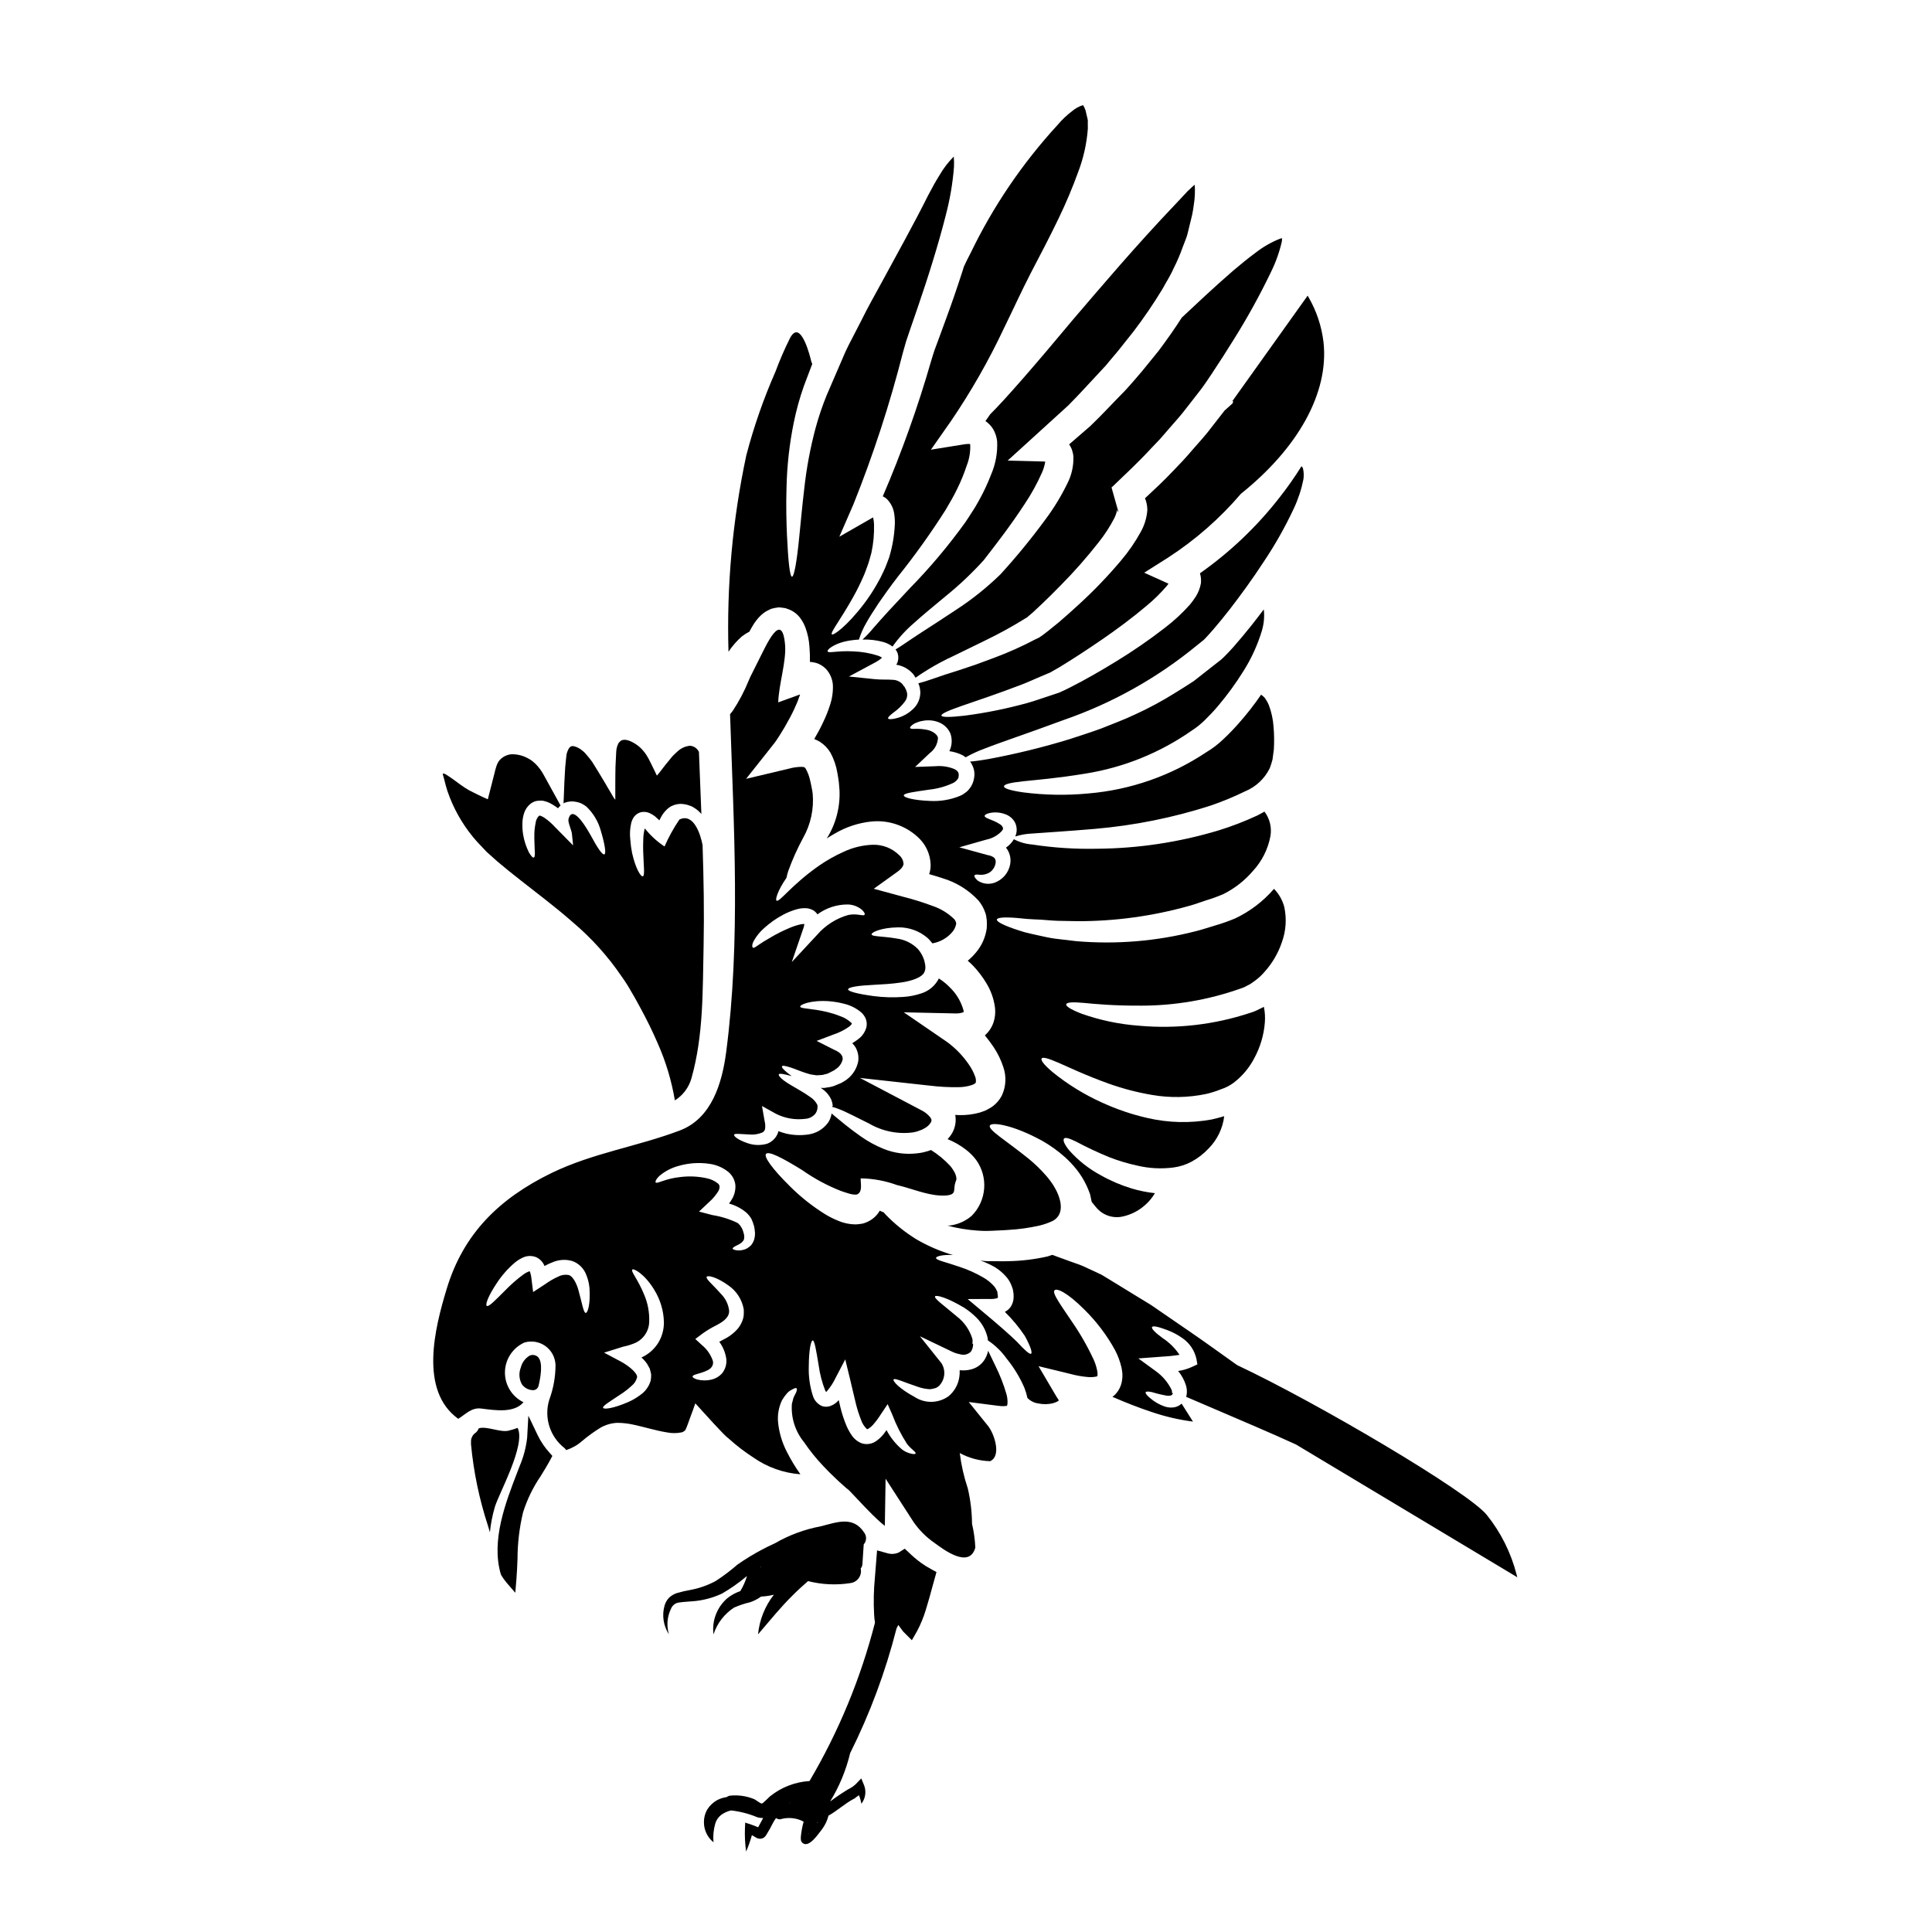
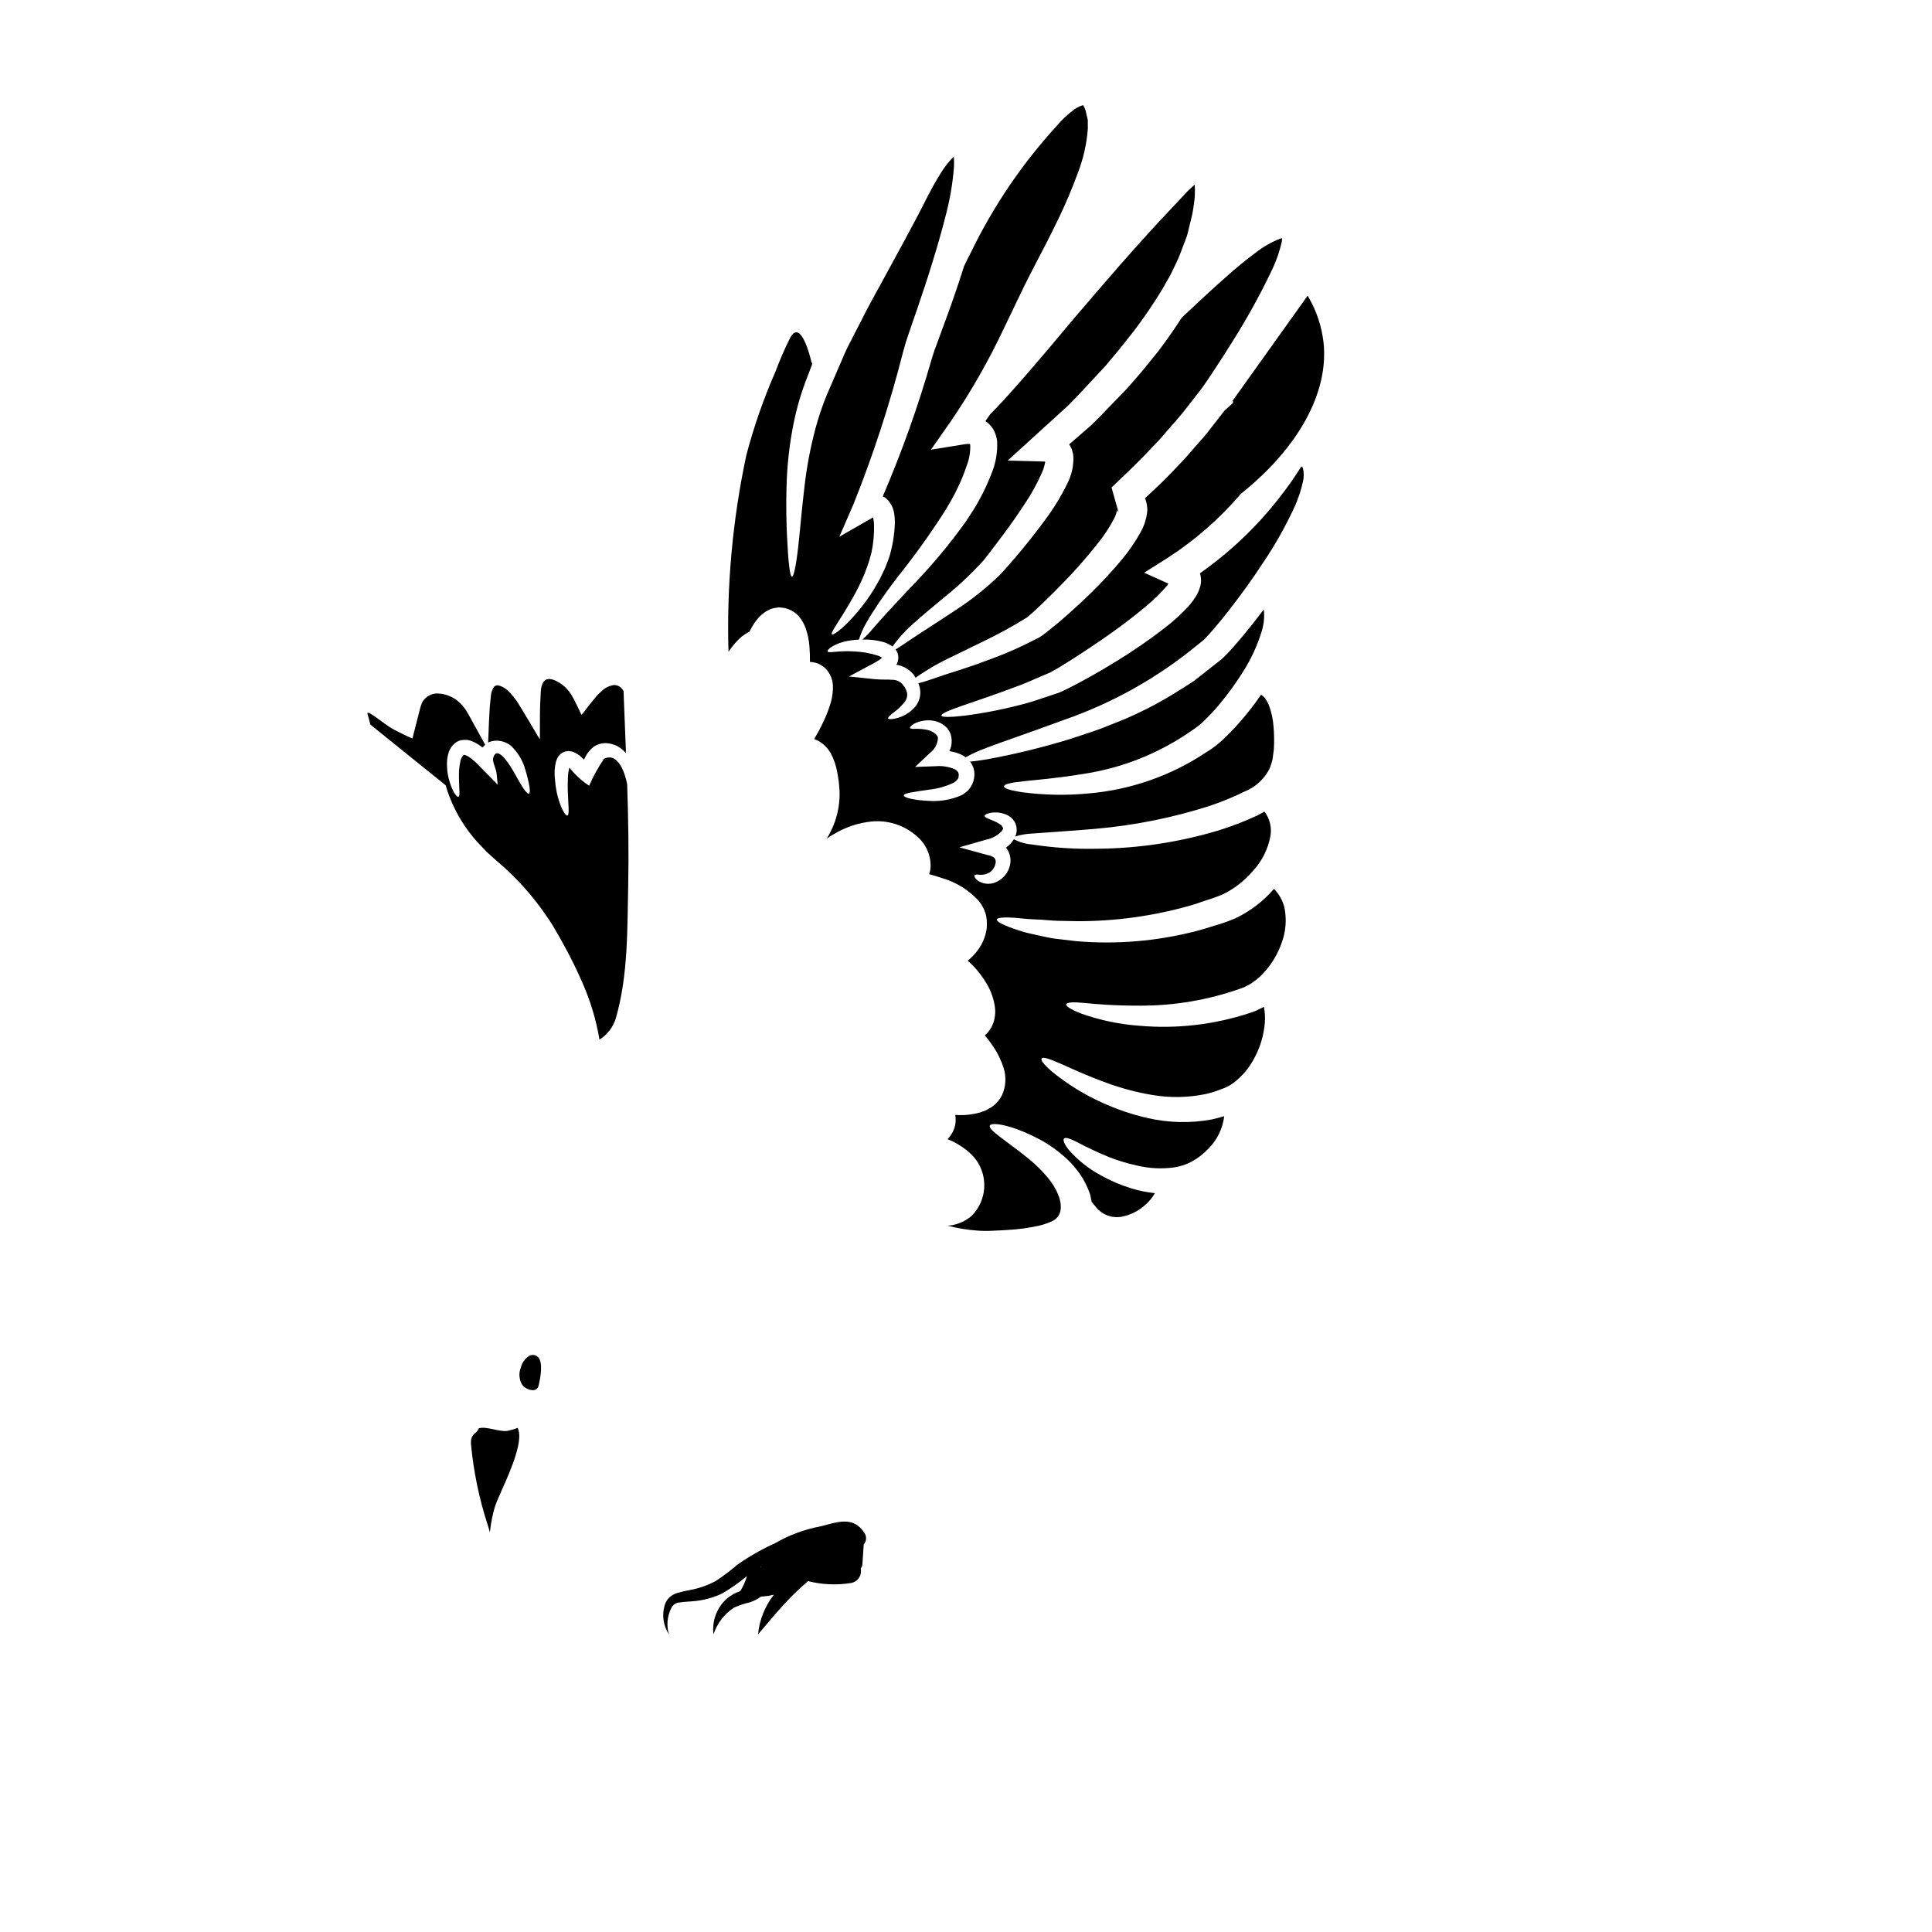
<svg xmlns="http://www.w3.org/2000/svg" fill="#000000" width="800px" height="800px" version="1.1" viewBox="144 144 512 512">
  <g>
    <path d="m285.28 512.41c0.676 0 1.266-0.461 1.43-1.121 0.461-1.867 1.367-6.356-0.219-7.734-0.59-0.5-1.41-0.617-2.113-0.309-1.188 0.695-2.039 1.84-2.363 3.176-0.566 1.438-0.465 3.055 0.277 4.41 0.652 0.93 1.691 1.508 2.82 1.574 0.055 0.004 0.109 0.008 0.168 0.004z" />
-     <path d="m388.04 558.14c-1.109-0.816-2.164-1.707-3.148-2.672l-1.129-1.047-1.301 0.824 0.004-0.004c-0.164 0.117-0.344 0.211-0.527 0.289-0.82 0.309-1.715 0.363-2.566 0.152l-2.941-0.816-0.578 7.246c-0.316 3.242-0.387 6.504-0.203 9.754 0.027 0.719 0.105 1.438 0.23 2.144-3.777 14.742-9.621 28.875-17.352 41.984-3.832 0.234-7.5 1.656-10.488 4.07-0.395 0.324-1.82 1.859-2.152 1.895-0.336 0.035-1.633-1-1.988-1.152v-0.004c-1.992-0.824-4.152-1.152-6.297-0.949-0.375 0.023-0.734 0.164-1.031 0.395-0.895 0.125-1.758 0.402-2.559 0.824-1.051 0.59-1.934 1.434-2.578 2.453-0.59 1.012-0.895 2.164-0.887 3.336-0.02 2.082 0.914 4.059 2.535 5.363-0.156-1.672 0.004-3.359 0.473-4.973 0.367-1.199 1.203-2.195 2.324-2.758 0.582-0.332 1.215-0.57 1.871-0.707 2.41 0.27 4.769 0.887 7.004 1.828 0.484 0.117 0.984 0.18 1.488 0.188-0.438 0.742-0.789 1.496-1.227 2.262l-0.094 0.184c-0.609-0.246-1.211-0.508-1.844-0.715l-1.594-0.527-0.062 1.457h-0.004c-0.082 2.078 0.023 4.16 0.312 6.223 0.605-1.418 1.117-2.871 1.531-4.359 0.254 0.145 0.504 0.305 0.758 0.453l0.555 0.309c0.258 0.125 0.539 0.195 0.824 0.199 0.43 0.008 0.852-0.145 1.18-0.418 0.258-0.23 0.473-0.504 0.625-0.812l0.281-0.484c0.789-1.18 1.363-2.754 2.168-3.738l0.02-0.023c0.457 0.352 1.07 0.422 1.598 0.188 1.93-0.445 3.957-0.18 5.703 0.75-0.371 1.305-0.617 2.644-0.742 3.996-0.023 0.684-0.078 1.277 0.539 1.723 1.738 1.254 4.207-2.66 5.059-3.684 0.812-1.078 1.402-2.309 1.73-3.621 2.402-1.348 4.402-3.285 6.863-4.539v0.004c0.152-0.078 0.285-0.188 0.395-0.316 0.277-0.172 0.539-0.363 0.789-0.574 0.32 0.727 0.543 1.496 0.66 2.281 1.129-1.445 1.383-3.394 0.656-5.078l-0.68-1.648-1.512 1.574v-0.004c-0.539 0.496-1.148 0.914-1.809 1.238l-0.047 0.027c-0.113 0.062-0.199 0.121-0.324 0.184-0.059 0.031-0.125 0.086-0.188 0.117-1.488 0.914-2.934 1.902-4.328 2.957v-0.051c2.41-3.938 4.184-8.234 5.258-12.727 5.266-10.539 9.383-21.613 12.289-33.035l0.473-0.949 1.305 1.758 2.293 2.293 1.395-2.441v0.008c0.949-1.809 1.727-3.707 2.316-5.664 0.723-2.316 1.277-4.394 1.758-6.18l1.055-3.789-1.375-0.75 0.004-0.004c-0.961-0.504-1.887-1.078-2.766-1.715zm-34.637 63.555c-0.02 0.043-0.051 0.082-0.066 0.125h-0.105c0.062-0.047 0.125-0.086 0.18-0.125zm7.176 5.332 0.027-0.062c0.062-0.035 0.117-0.078 0.168-0.125-0.066 0.098-0.133 0.203-0.203 0.305 0.02-0.035 0.004-0.078 0.016-0.117zm-15.004 1.5c0.031 0.008 0.059 0.02 0.082 0.031zm12.652 1.336h0.004c0.027-0.016 0.055-0.027 0.082-0.047-0.078 0.109-0.145 0.227-0.203 0.344 0.012-0.023 0.062-0.137 0.129-0.293z" />
-     <path d="m286.51 524.38-2.488-5.203-0.316 5.758h0.004c-0.285 2.59-0.949 5.125-1.969 7.523l-0.684 1.777c-3.082 7.992-6.918 17.945-4.371 26.848l0.16 0.371h-0.004c0.418 0.703 0.891 1.367 1.418 1.992l2.297 2.648 0.293-3.496c0.148-1.805 0.219-3.617 0.297-5.43v0.004c0.004-4.18 0.5-8.34 1.473-12.402 1.082-3.406 2.652-6.633 4.664-9.582 0.883-1.43 1.773-2.875 2.606-4.434l0.492-0.918-0.691-0.789v0.004c-1.281-1.395-2.352-2.965-3.18-4.672z" />
    <path d="m281.18 522.41c-0.809 0.301-1.633 0.551-2.473 0.746-2.125 0.5-5.902-1.324-7.844-0.621-0.168 0.465-0.461 0.875-0.852 1.18-0.828 0.57-1.281 1.547-1.18 2.547 0.004 0.117-0.004 0.234-0.023 0.352 0.684 7.402 2.203 14.707 4.523 21.773 0.148 0.523 0.328 1.121 0.5 1.695 0.227-2.293 0.668-4.559 1.324-6.766 1.074-3.559 8.27-16.473 6.023-20.906z" />
-     <path d="m262.12 352.12c0.281 1.07 0.633 2.121 1.051 3.148 1.695 4.34 4.156 8.34 7.266 11.809 0.828 0.898 1.676 1.797 2.547 2.695l2.82 2.523c2 1.699 4.121 3.398 6.32 5.117 4.328 3.422 9.055 6.918 13.66 10.988h0.004c4.941 4.176 9.293 9.004 12.934 14.352 0.973 1.352 1.867 2.762 2.672 4.223 0.852 1.398 1.625 2.871 2.426 4.328 1.598 2.949 3.121 6.023 4.496 9.219 2.137 4.82 3.66 9.887 4.531 15.09 2.117-1.32 3.672-3.375 4.371-5.769 3.269-11.562 2.973-23.402 3.246-35.289 0.172-8.766 0.023-17.656-0.277-26.598-0.473-2.547-2.269-8.66-6.144-6.766l0.004-0.004c-1.531 2.254-2.852 4.644-3.938 7.141-1.961-1.289-3.707-2.883-5.168-4.723-0.027-0.027-0.051-0.027-0.074-0.051-0.254 0.953-0.387 1.938-0.395 2.926-0.047 1.121-0.047 2.195-0.023 3.148 0.125 3.938 0.477 6.367-0.074 6.594-0.551 0.223-1.969-2.094-2.875-6.215-0.23-1.145-0.383-2.301-0.461-3.465-0.176-1.461-0.102-2.941 0.227-4.375 0.121-0.527 0.336-1.035 0.625-1.496 0.465-0.73 1.199-1.25 2.047-1.445 0.777-0.156 1.586-0.051 2.297 0.297 0.48 0.227 0.93 0.504 1.352 0.824 0.395 0.352 0.789 0.699 1.145 1.051 0.199-0.395 0.395-0.789 0.625-1.18h0.004c0.496-0.84 1.145-1.578 1.914-2.18 0.891-0.633 1.953-0.98 3.047-1 0.875 0.008 1.738 0.176 2.547 0.5l0.148 0.051 0.074 0.023 0.301 0.125v0.004c0.078 0.035 0.152 0.078 0.227 0.125l0.395 0.246-0.004 0.004c0.277 0.16 0.539 0.344 0.789 0.551 0.387 0.316 0.746 0.668 1.074 1.047-0.227-5.469-0.441-10.961-0.648-16.48-0.051-0.051-0.074-0.152-0.125-0.199l-0.004-0.004c-0.469-0.809-1.312-1.332-2.246-1.398-1.234 0.125-2.394 0.652-3.297 1.5l-1.047 0.977c-0.5 0.5-0.949 1.121-1.449 1.719-1 1.125-1.949 2.574-2.973 3.723-0.551-1.125-1.074-2.273-1.723-3.543-0.309-0.641-0.648-1.27-1.023-1.875-0.301-0.465-0.633-0.906-1-1.32-0.988-1.121-2.231-1.984-3.621-2.523-0.301-0.109-0.609-0.184-0.926-0.223-0.262-0.027-0.527-0.012-0.789 0.047-0.449 0.051-0.672 0.395-1.047 0.75-0.387 0.715-0.609 1.512-0.648 2.324-0.051 1.324-0.148 2.547-0.199 4.047s-0.023 3.098-0.047 4.644v4.07c-0.199-0.277-0.328-0.395-0.574-0.789l-0.676-1.18c-0.5-0.824-0.996-1.648-1.473-2.5-1.121-1.871-2.246-3.742-3.398-5.57-0.539-0.758-1.125-1.484-1.75-2.172-0.246-0.316-0.543-0.594-0.871-0.824l-0.449-0.352c-0.297-0.191-0.605-0.367-0.926-0.523-0.273-0.117-0.559-0.211-0.852-0.273-0.312-0.105-0.66-0.051-0.922 0.148-0.051 0.051-0.109 0.086-0.176 0.102-0.059 0.105-0.125 0.207-0.199 0.301-0.102 0.09-0.176 0.215-0.199 0.352-0.047 0.074-0.023 0.074-0.172 0.348l-0.246 0.723c-0.176 1.125-0.25 2.402-0.395 3.625-0.074 1.348-0.152 2.719-0.223 4.117-0.047 1.273-0.098 2.551-0.148 3.848l-0.074 1.574c0.125-0.047 0.25-0.148 0.375-0.195h-0.008c1-0.363 2.086-0.422 3.121-0.18l0.176 0.051h0.074c0.051 0.023 0.246 0.074 0.246 0.074l0.25 0.074 0.449 0.172 0.004 0.004c0.477 0.23 0.93 0.508 1.352 0.828 1.844 1.746 3.172 3.965 3.844 6.414 1.121 3.773 1.422 5.996 0.973 6.246-0.547 0.324-1.922-1.824-3.668-5.047-0.5-0.875-4.769-8.715-5.871-4.246-0.195 0.789 0.789 2.875 0.902 3.769 0.125 1.074 0.223 2.125 0.324 3.172l-4.269-4.328-0.422-0.426-0.004 0.004c-0.844-0.945-1.793-1.789-2.824-2.519-0.359-0.246-0.746-0.449-1.152-0.602-0.098 0.051-0.195-0.023-0.246-0.023 0 0.074-0.074-0.102-0.098 0.023-0.527 0.527-0.855 1.223-0.926 1.965-0.191 0.93-0.301 1.875-0.328 2.824-0.047 1.852 0.102 3.348 0.102 4.426 0.098 1.098 0.023 1.77-0.25 1.871-0.277 0.098-0.723-0.395-1.301-1.375v-0.004c-0.738-1.477-1.25-3.059-1.523-4.691-0.188-1.168-0.246-2.359-0.172-3.543 0.059-0.73 0.199-1.449 0.426-2.148 0.293-0.934 0.848-1.766 1.598-2.394 0.473-0.395 1.027-0.676 1.621-0.828 0.578-0.102 1.168-0.125 1.754-0.074 0.93 0.184 1.82 0.539 2.621 1.051 0.48 0.289 0.949 0.605 1.395 0.949 0.207-0.262 0.43-0.504 0.676-0.727l-4.445-8.07v0.004c-0.582-1.094-1.32-2.098-2.195-2.973-0.367-0.344-0.75-0.668-1.148-0.973l-0.551-0.328h-0.004c-1.383-0.836-2.973-1.266-4.59-1.246-1.367 0.086-2.625 0.762-3.449 1.852-0.203 0.305-0.367 0.629-0.5 0.969l-0.223 0.676c-0.199 0.621-0.301 1.121-0.449 1.695-0.574 2.227-1.148 4.473-1.723 6.742-1.598-0.672-3.246-1.523-4.844-2.32l-0.004 0.004c-0.867-0.492-1.699-1.031-2.5-1.625l-1.945-1.426-1.25-0.852-0.598-0.375c-0.223-0.148-0.148-0.074-0.246-0.125l-0.004 0.004c-0.094-0.07-0.207-0.105-0.324-0.098-0.324-0.051-0.199 0.246-0.148 0.449 0.258 0.844 0.48 1.738 0.707 2.668z" />
+     <path d="m262.12 352.12c0.281 1.07 0.633 2.121 1.051 3.148 1.695 4.34 4.156 8.34 7.266 11.809 0.828 0.898 1.676 1.797 2.547 2.695l2.82 2.523h0.004c4.941 4.176 9.293 9.004 12.934 14.352 0.973 1.352 1.867 2.762 2.672 4.223 0.852 1.398 1.625 2.871 2.426 4.328 1.598 2.949 3.121 6.023 4.496 9.219 2.137 4.82 3.66 9.887 4.531 15.09 2.117-1.32 3.672-3.375 4.371-5.769 3.269-11.562 2.973-23.402 3.246-35.289 0.172-8.766 0.023-17.656-0.277-26.598-0.473-2.547-2.269-8.66-6.144-6.766l0.004-0.004c-1.531 2.254-2.852 4.644-3.938 7.141-1.961-1.289-3.707-2.883-5.168-4.723-0.027-0.027-0.051-0.027-0.074-0.051-0.254 0.953-0.387 1.938-0.395 2.926-0.047 1.121-0.047 2.195-0.023 3.148 0.125 3.938 0.477 6.367-0.074 6.594-0.551 0.223-1.969-2.094-2.875-6.215-0.23-1.145-0.383-2.301-0.461-3.465-0.176-1.461-0.102-2.941 0.227-4.375 0.121-0.527 0.336-1.035 0.625-1.496 0.465-0.73 1.199-1.25 2.047-1.445 0.777-0.156 1.586-0.051 2.297 0.297 0.48 0.227 0.93 0.504 1.352 0.824 0.395 0.352 0.789 0.699 1.145 1.051 0.199-0.395 0.395-0.789 0.625-1.18h0.004c0.496-0.84 1.145-1.578 1.914-2.18 0.891-0.633 1.953-0.98 3.047-1 0.875 0.008 1.738 0.176 2.547 0.5l0.148 0.051 0.074 0.023 0.301 0.125v0.004c0.078 0.035 0.152 0.078 0.227 0.125l0.395 0.246-0.004 0.004c0.277 0.16 0.539 0.344 0.789 0.551 0.387 0.316 0.746 0.668 1.074 1.047-0.227-5.469-0.441-10.961-0.648-16.48-0.051-0.051-0.074-0.152-0.125-0.199l-0.004-0.004c-0.469-0.809-1.312-1.332-2.246-1.398-1.234 0.125-2.394 0.652-3.297 1.5l-1.047 0.977c-0.5 0.5-0.949 1.121-1.449 1.719-1 1.125-1.949 2.574-2.973 3.723-0.551-1.125-1.074-2.273-1.723-3.543-0.309-0.641-0.648-1.27-1.023-1.875-0.301-0.465-0.633-0.906-1-1.32-0.988-1.121-2.231-1.984-3.621-2.523-0.301-0.109-0.609-0.184-0.926-0.223-0.262-0.027-0.527-0.012-0.789 0.047-0.449 0.051-0.672 0.395-1.047 0.75-0.387 0.715-0.609 1.512-0.648 2.324-0.051 1.324-0.148 2.547-0.199 4.047s-0.023 3.098-0.047 4.644v4.07c-0.199-0.277-0.328-0.395-0.574-0.789l-0.676-1.18c-0.5-0.824-0.996-1.648-1.473-2.5-1.121-1.871-2.246-3.742-3.398-5.57-0.539-0.758-1.125-1.484-1.75-2.172-0.246-0.316-0.543-0.594-0.871-0.824l-0.449-0.352c-0.297-0.191-0.605-0.367-0.926-0.523-0.273-0.117-0.559-0.211-0.852-0.273-0.312-0.105-0.66-0.051-0.922 0.148-0.051 0.051-0.109 0.086-0.176 0.102-0.059 0.105-0.125 0.207-0.199 0.301-0.102 0.09-0.176 0.215-0.199 0.352-0.047 0.074-0.023 0.074-0.172 0.348l-0.246 0.723c-0.176 1.125-0.25 2.402-0.395 3.625-0.074 1.348-0.152 2.719-0.223 4.117-0.047 1.273-0.098 2.551-0.148 3.848l-0.074 1.574c0.125-0.047 0.25-0.148 0.375-0.195h-0.008c1-0.363 2.086-0.422 3.121-0.18l0.176 0.051h0.074c0.051 0.023 0.246 0.074 0.246 0.074l0.25 0.074 0.449 0.172 0.004 0.004c0.477 0.23 0.93 0.508 1.352 0.828 1.844 1.746 3.172 3.965 3.844 6.414 1.121 3.773 1.422 5.996 0.973 6.246-0.547 0.324-1.922-1.824-3.668-5.047-0.5-0.875-4.769-8.715-5.871-4.246-0.195 0.789 0.789 2.875 0.902 3.769 0.125 1.074 0.223 2.125 0.324 3.172l-4.269-4.328-0.422-0.426-0.004 0.004c-0.844-0.945-1.793-1.789-2.824-2.519-0.359-0.246-0.746-0.449-1.152-0.602-0.098 0.051-0.195-0.023-0.246-0.023 0 0.074-0.074-0.102-0.098 0.023-0.527 0.527-0.855 1.223-0.926 1.965-0.191 0.93-0.301 1.875-0.328 2.824-0.047 1.852 0.102 3.348 0.102 4.426 0.098 1.098 0.023 1.77-0.25 1.871-0.277 0.098-0.723-0.395-1.301-1.375v-0.004c-0.738-1.477-1.25-3.059-1.523-4.691-0.188-1.168-0.246-2.359-0.172-3.543 0.059-0.73 0.199-1.449 0.426-2.148 0.293-0.934 0.848-1.766 1.598-2.394 0.473-0.395 1.027-0.676 1.621-0.828 0.578-0.102 1.168-0.125 1.754-0.074 0.93 0.184 1.82 0.539 2.621 1.051 0.48 0.289 0.949 0.605 1.395 0.949 0.207-0.262 0.43-0.504 0.676-0.727l-4.445-8.07v0.004c-0.582-1.094-1.32-2.098-2.195-2.973-0.367-0.344-0.75-0.668-1.148-0.973l-0.551-0.328h-0.004c-1.383-0.836-2.973-1.266-4.59-1.246-1.367 0.086-2.625 0.762-3.449 1.852-0.203 0.305-0.367 0.629-0.5 0.969l-0.223 0.676c-0.199 0.621-0.301 1.121-0.449 1.695-0.574 2.227-1.148 4.473-1.723 6.742-1.598-0.672-3.246-1.523-4.844-2.32l-0.004 0.004c-0.867-0.492-1.699-1.031-2.5-1.625l-1.945-1.426-1.25-0.852-0.598-0.375c-0.223-0.148-0.148-0.074-0.246-0.125l-0.004 0.004c-0.094-0.07-0.207-0.105-0.324-0.098-0.324-0.051-0.199 0.246-0.148 0.449 0.258 0.844 0.48 1.738 0.707 2.668z" />
    <path d="m406.4 253.8c-0.395 0.598-0.824 1.18-1.246 1.793 0.816 0.547 1.508 1.262 2.023 2.098 0.578 0.988 0.941 2.086 1.074 3.223 0.152 3.031-0.395 6.059-1.598 8.844-0.898 2.336-1.957 4.606-3.176 6.793l-0.875 1.547-0.523 0.852-0.453 0.699c-0.598 0.926-1.18 1.848-1.797 2.754-4.438 6.172-9.336 12-14.656 17.434-2.098 2.246-3.996 4.269-5.621 6.019-1.625 1.746-2.973 3.32-4.07 4.547v-0.004c-0.898 1.102-1.875 2.137-2.918 3.098 1.832-0.07 3.668 0.141 5.441 0.621 0.914 0.242 1.77 0.656 2.523 1.227 1.621-2.289 3.516-4.371 5.644-6.195 2.246-2.047 5.144-4.422 8.391-7.117 3.629-2.93 7.023-6.137 10.156-9.598 3.496-4.523 7.195-9.293 10.742-14.738v0.004c1.812-2.684 3.383-5.527 4.691-8.492 0.402-0.914 0.691-1.883 0.848-2.871-0.113-0.023-0.23-0.035-0.348-0.027l-9.617-0.246 7.195-6.543c2.898-2.625 5.844-5.32 8.891-8.094 2.973-2.973 5.902-6.269 8.938-9.488l0.574-0.625 0.301-0.301v-0.027l0.148-0.152 1.051-1.27 2.148-2.547c1.375-1.723 2.754-3.473 4.168-5.246l0.004-0.004c2.734-3.594 5.277-7.328 7.617-11.188 0.996-1.852 2.172-3.621 2.973-5.512v0.004c0.91-1.781 1.699-3.625 2.363-5.512l1.027-2.672c0.324-0.926 0.523-2.051 0.789-3.047 0.266-0.996 0.496-2.051 0.746-3.074l0.223-1.246c0.074-0.477 0.125-0.926 0.199-1.398h0.004c0.266-1.703 0.34-3.43 0.223-5.148l-0.301 0.227c-0.301 0.246-0.723 0.648-1.051 0.973l-0.547 0.5-0.125 0.125-0.246 0.277-0.977 1.047c-0.652 0.723-1.309 1.422-1.969 2.098-10.465 10.988-19.328 21.48-26.848 30.246-10.27 12.32-18.035 21.262-22.156 25.336z" />
    <path d="m451.11 236.89c-1.473 1.824-2.973 3.644-4.422 5.445l-2.246 2.621-1.125 1.273-0.395 0.449-0.277 0.301-0.574 0.625c-3.148 3.172-6.043 6.367-9.191 9.363-1.875 1.648-3.695 3.199-5.547 4.797h0.004c0.113 0.148 0.215 0.309 0.301 0.473 0.266 0.449 0.461 0.938 0.574 1.449 0.148 0.434 0.23 0.891 0.25 1.348 0.074 2.461-0.473 4.898-1.598 7.086-1.617 3.32-3.539 6.484-5.742 9.445-3.711 5.062-7.691 9.926-11.918 14.566l-0.148 0.148c-3.598 3.496-7.527 6.633-11.738 9.363-3.621 2.426-6.691 4.367-9.191 5.996-3.297 2.148-5.512 3.746-6.793 4.473v-0.004c0.254 0.332 0.445 0.703 0.578 1.098 0.258 0.859 0.195 1.785-0.18 2.598-0.074 0.125-0.148 0.223-0.223 0.352 1.785 0.273 3.41 1.188 4.57 2.57 0.176 0.301 0.375 0.598 0.551 0.875 0.824-0.598 1.973-1.348 3.449-2.246l-0.004-0.004c2.106-1.281 4.281-2.438 6.519-3.469 2.519-1.223 5.414-2.644 8.641-4.219v-0.004c3.551-1.715 7.012-3.613 10.363-5.695l0.551-0.324h0.023l0.102-0.102 0.246-0.223 1.18-1 2.426-2.269c1.648-1.574 3.32-3.223 5.019-4.973 3.547-3.582 6.883-7.367 9.992-11.336 1.574-1.969 2.953-4.086 4.121-6.32 0.375-0.723 0.641-1.496 0.785-2.293 0.047 0.156 0.113 0.309 0.203 0.449 0.074 0.035 0.137 0.094 0.172 0.172l-1.852-6.57 0.352-0.301c3.297-3.172 6.769-6.391 10.016-9.914 0.824-0.875 1.645-1.746 2.496-2.621l2.363-2.723c1.598-1.848 3.219-3.594 4.769-5.668 1.18-1.523 2.363-3.023 3.519-4.519 0.949-1.223 2.051-2.875 3.047-4.371 2.023-3.047 3.996-6.117 5.867-9.141 3.602-5.746 6.879-11.691 9.816-17.805 1.285-2.59 2.258-5.324 2.898-8.145 0.035-0.277 0.047-0.555 0.039-0.836-0.203 0.031-0.406 0.082-0.598 0.152-2.312 0.93-4.481 2.184-6.445 3.719-2.098 1.551-4.07 3.172-5.945 4.769-5.394 4.672-9.867 8.941-13.562 12.387-1.945 3.035-3.992 5.93-6.09 8.73z" />
    <path d="m340.64 312.64c0.613-0.484 1.27-0.902 1.969-1.254 0.246-0.473 0.5-0.949 0.789-1.422h-0.004c0.344-0.605 0.738-1.184 1.18-1.723 0.512-0.648 1.098-1.234 1.75-1.746 0.398-0.316 0.836-0.578 1.297-0.789 0.246-0.125 0.477-0.25 0.723-0.352l0.902-0.223 0.949-0.148 0.223-0.027 0.746 0.078 0.223 0.023 0.477 0.074 0.246 0.023 0.551 0.199h0.008c1.316 0.422 2.473 1.234 3.32 2.324 0.637 0.836 1.145 1.766 1.496 2.754 0.578 1.602 0.922 3.273 1.027 4.973 0.117 1.328 0.156 2.66 0.125 3.996 0.574 0.039 1.145 0.141 1.699 0.297 0.918 0.297 1.754 0.801 2.449 1.473 1.156 1.195 1.844 2.766 1.941 4.426 0.062 1.84-0.219 3.676-0.82 5.414-0.461 1.438-1.02 2.836-1.672 4.195-0.746 1.648-1.598 3.172-2.449 4.648 0.527 0.211 1.035 0.461 1.523 0.75 1.148 0.738 2.109 1.738 2.797 2.918 0.906 1.684 1.52 3.508 1.824 5.398 0.148 0.852 0.25 1.426 0.375 2.398 0.051 0.723 0.125 1.324 0.176 2.148 0.191 4.488-0.984 8.93-3.375 12.734 0.625-0.426 1.301-0.828 2-1.223 3.004-1.793 6.363-2.91 9.84-3.269 4.414-0.434 8.809 1.004 12.113 3.969 2.191 1.879 3.488 4.594 3.57 7.481 0.023 0.848-0.109 1.695-0.391 2.5 1.18 0.348 2.363 0.672 3.598 1.098 3.613 1.082 6.871 3.109 9.445 5.867 0.824 0.977 1.453 2.106 1.852 3.32l0.074 0.223c0.023 0.074 0.148 0.621 0.148 0.621v0.004c0.004 0.035 0.012 0.07 0.023 0.102l0.023 0.301 0.102 0.574c0.047 0.73 0.047 1.465 0 2.195-0.316 2.391-1.312 4.637-2.871 6.473-0.656 0.789-1.383 1.52-2.172 2.172 0.449 0.395 0.926 0.789 1.352 1.246h-0.004c1.383 1.441 2.598 3.031 3.621 4.75 1.156 1.898 1.914 4.012 2.223 6.215 0.207 1.445 0.059 2.918-0.422 4.297-0.457 1.258-1.223 2.383-2.227 3.269 0.84 1.02 1.629 2.078 2.363 3.172 1.086 1.645 1.941 3.422 2.547 5.297 0.824 2.418 0.691 5.066-0.375 7.391-0.645 1.281-1.605 2.375-2.797 3.172-0.523 0.328-1.047 0.598-1.574 0.875-0.523 0.199-1.023 0.395-1.523 0.551-1.766 0.488-3.59 0.715-5.422 0.672-0.348 0-0.695-0.023-1.07-0.051 0.301 1.625 0.02 3.305-0.785 4.746-0.34 0.609-0.762 1.176-1.25 1.672 1.727 0.691 3.348 1.617 4.82 2.758 1.043 0.781 1.969 1.711 2.754 2.754 3.277 4.562 2.777 10.824-1.18 14.812-1.602 1.371-3.559 2.258-5.644 2.547-0.25 0.031-0.5 0.047-0.754 0.051 2.527 0.68 5.109 1.113 7.719 1.297 1.297 0.113 2.598 0.137 3.898 0.074 0.672-0.023 1.348-0.074 2.023-0.098l1.121-0.051 1.148-0.074c2.867-0.148 5.719-0.543 8.516-1.18 1.215-0.293 2.394-0.711 3.519-1.254 3.5-1.969 1.875-6.543 0.176-9.266h0.004c-0.586-0.93-1.242-1.816-1.969-2.644-1.383-1.598-2.894-3.074-4.523-4.418-6.269-5.07-10.961-7.769-10.414-8.918 0.395-0.949 5.844-0.324 13.777 4v-0.004c2.207 1.25 4.273 2.734 6.164 4.422 1.09 0.996 2.102 2.07 3.023 3.219 1.059 1.332 1.957 2.785 2.676 4.328 0.316 0.676 0.598 1.371 0.844 2.074l0.125 0.375c0.004 0.043 0.012 0.086 0.023 0.125l0.027 0.172 0.074 0.352 0.148 0.723 0.004 0.004c0.02 0.152 0.055 0.301 0.098 0.449 0.375 0.477 0.75 0.949 1.18 1.449v-0.004c1.73 2.113 4.519 3.047 7.168 2.398 2.031-0.461 3.922-1.406 5.512-2.754 1.156-0.953 2.137-2.106 2.898-3.398-2.094-0.227-4.16-0.641-6.172-1.246-2.844-0.863-5.582-2.035-8.168-3.496-3.168-1.695-6.008-3.938-8.391-6.621-1.398-1.723-1.695-2.754-1.348-3.121 0.352-0.367 1.348-0.074 3.195 0.824 2.875 1.531 5.824 2.914 8.84 4.148 2.41 0.934 4.891 1.676 7.422 2.219 3.094 0.727 6.293 0.895 9.445 0.5 1.703-0.219 3.356-0.742 4.871-1.547 1.707-0.926 3.25-2.125 4.57-3.543 2.269-2.309 3.711-5.305 4.098-8.516-1.125 0.328-2.246 0.625-3.348 0.875v-0.004c-5.629 1.031-11.406 0.898-16.98-0.391-4.156-0.941-8.199-2.316-12.066-4.098-4.68-2.106-9.074-4.809-13.062-8.043-2.422-2.047-3.219-3.219-2.922-3.644 0.301-0.426 1.648-0.074 4.473 1.148 2.82 1.223 7.117 3.316 13.484 5.594 3.664 1.293 7.434 2.273 11.266 2.922 4.758 0.824 9.633 0.738 14.359-0.25 1.32-0.305 2.617-0.715 3.871-1.223 1.23-0.391 2.387-0.98 3.422-1.746 2.305-1.762 4.188-4.016 5.512-6.594 1.555-2.883 2.492-6.055 2.754-9.316 0.117-1.414 0.035-2.836-0.254-4.223-0.395 0.227-0.824 0.426-1.246 0.625-0.777 0.418-1.598 0.754-2.449 1-9.445 3.121-19.43 4.277-29.344 3.394-5.215-0.375-10.355-1.449-15.285-3.195-3.019-1.18-4.195-2-4.047-2.5s1.602-0.648 4.695-0.352c3.094 0.301 7.918 0.75 14.836 0.723v0.004c9.117 0.031 18.172-1.512 26.766-4.57 0.613-0.188 1.199-0.453 1.746-0.785 0.566-0.254 1.094-0.582 1.574-0.973 1.113-0.762 2.121-1.668 2.996-2.699 2.016-2.258 3.555-4.898 4.523-7.769 1.094-2.988 1.316-6.227 0.648-9.34-0.473-1.812-1.414-3.473-2.723-4.816l-0.074 0.074c-2.844 3.277-6.336 5.922-10.254 7.769-1.762 0.738-3.562 1.371-5.394 1.898-1.723 0.5-3.348 1.074-4.996 1.473h0.004c-10.34 2.66-21.055 3.559-31.695 2.648-1.969-0.223-3.797-0.449-5.473-0.648-1.672-0.199-3.172-0.598-4.547-0.875-1.375-0.277-2.57-0.598-3.668-0.852-1.102-0.324-2.051-0.648-2.875-0.926-3.269-1.148-4.598-1.969-4.473-2.445 0.125-0.477 1.672-0.676 5.07-0.426 0.828 0.074 1.797 0.172 2.875 0.277 1.074 0.102 2.32 0.121 3.672 0.195 1.352 0.074 2.793 0.25 4.422 0.301 1.625 0.047 3.344 0.051 5.242 0.102l0.004 0.004c10.012 0.023 19.98-1.34 29.621-4.047 1.523-0.395 3.047-1 4.617-1.5 1.559-0.465 3.086-1.023 4.574-1.672 2.969-1.496 5.609-3.57 7.766-6.102 2.383-2.578 3.988-5.777 4.629-9.227 0.395-2.289-0.176-4.637-1.574-6.492-0.648 0.375-1.301 0.695-1.898 1.023-3.367 1.57-6.84 2.906-10.391 3.996-10.43 3.121-21.254 4.746-32.141 4.82-5.742 0.121-11.48-0.254-17.156-1.125-1.688-0.129-3.328-0.605-4.824-1.395-0.523 0.887-1.238 1.648-2.098 2.223 0.977 1.215 1.387 2.793 1.125 4.328-0.398 2.367-2.086 4.312-4.371 5.043-1.449 0.441-3.019 0.203-4.269-0.648-0.723-0.672-0.973-1.121-0.824-1.375 0.148-0.25 0.723-0.246 1.426-0.148 0.891 0.059 1.777-0.148 2.547-0.598 0.938-0.621 1.543-1.637 1.648-2.758 0.027-0.434-0.125-0.863-0.426-1.18-0.492-0.359-1.066-0.59-1.672-0.672-0.051 0-7.547-2.074-7.547-2.074l7.195-2.047c1.562-0.316 2.984-1.113 4.07-2.277 0.301-0.422 0.352-0.57 0.301-0.824v0.004c-0.148-0.43-0.449-0.789-0.852-1-1.945-1.27-4.094-1.547-3.996-2.195 0.027-0.301 0.5-0.551 1.324-0.746v-0.004c1.309-0.273 2.668-0.188 3.934 0.25 1.113 0.344 2.066 1.078 2.676 2.074 0.664 1.199 0.73 2.641 0.172 3.894 1.48-0.465 3.019-0.73 4.574-0.785 3.473-0.277 8.938-0.574 16.73-1.246v-0.004c10.297-0.895 20.465-2.941 30.309-6.098 3.168-1.07 6.266-2.348 9.27-3.82 2.863-1.176 5.199-3.359 6.562-6.141 0.281-0.754 0.523-1.52 0.727-2.297 0.102-0.875 0.223-1.746 0.352-2.648 0.121-2.016 0.098-4.035-0.078-6.043-0.129-1.941-0.543-3.852-1.223-5.672-0.301-0.738-0.695-1.438-1.18-2.07-0.273-0.281-0.574-0.531-0.898-0.754-1.824 2.676-3.82 5.227-5.973 7.644-1.301 1.473-2.648 2.875-4.047 4.172h0.004c-1.371 1.316-2.887 2.473-4.519 3.445-9.316 6.219-20.059 9.973-31.223 10.914-5.785 0.555-11.617 0.453-17.379-0.297-3.543-0.523-5.047-1.074-4.996-1.598 0.051-0.523 1.547-0.949 5.047-1.324s8.965-0.789 16.605-2.051c10.066-1.613 19.637-5.481 27.996-11.312 1.309-0.828 2.523-1.801 3.621-2.898 1.18-1.148 2.363-2.398 3.496-3.746 2.41-2.856 4.617-5.883 6.598-9.051 2.141-3.356 3.812-6.984 4.965-10.789 0.531-1.766 0.719-3.613 0.551-5.449-0.004-0.078-0.023-0.156-0.055-0.227-1.098 1.449-2.195 2.898-3.293 4.269-1.551 1.949-3.098 3.797-4.695 5.621-0.789 0.898-1.625 1.773-2.523 2.672l-0.746 0.699-0.676 0.523-1.375 1.074c-1.801 1.398-3.547 2.773-5.242 4.121-1.773 1.18-3.574 2.269-5.293 3.344l-0.004 0.004c-3.231 2-6.586 3.805-10.039 5.391-3.223 1.551-6.344 2.648-9.191 3.82-2.898 1.074-5.644 1.902-8.168 2.754v0.004c-7.148 2.199-14.422 3.984-21.777 5.348-2.148 0.375-3.695 0.574-4.793 0.648 0.184 0.23 0.344 0.48 0.473 0.746 0.602 1.078 0.816 2.328 0.602 3.543-0.141 1.117-0.602 2.164-1.328 3.023-0.324 0.41-0.711 0.762-1.148 1.047-0.355 0.289-0.754 0.527-1.18 0.699-2.543 1.059-5.293 1.531-8.043 1.375-4.398-0.172-6.941-0.898-6.941-1.449 0-0.625 2.723-0.949 6.769-1.547 2.215-0.238 4.375-0.848 6.391-1.797 0.219-0.117 0.418-0.258 0.598-0.426 0.168-0.125 0.312-0.273 0.426-0.449 0.051-0.074 0.125-0.148 0.176-0.223 0.051-0.074 0-0.074 0.023-0.102 0.023-0.027 0.074 0.051 0.098-0.148l0.074-0.547c0.051-0.789-0.172-1.223-1.074-1.723l0.004-0.004c-1.586-0.664-3.309-0.934-5.019-0.789l-5.469 0.199 3.894-3.672c1.297-0.953 2.094-2.438 2.172-4.043-0.172-0.973-1.547-1.824-2.793-2.098-1.043-0.215-2.109-0.316-3.172-0.301-0.852 0.074-1.352 0-1.426-0.223-0.074-0.223 0.277-0.598 0.977-1.074v-0.004c1.203-0.625 2.539-0.949 3.894-0.945 1.023-0.008 2.039 0.207 2.973 0.625 1.281 0.57 2.301 1.605 2.848 2.894 0.504 1.477 0.43 3.09-0.215 4.508l-0.074 0.148c1.18 0.164 2.324 0.508 3.398 1.023 0.328 0.168 0.637 0.371 0.922 0.605 1.656-0.93 3.387-1.719 5.168-2.363 4.293-1.695 11.164-3.938 20.859-7.543h0.004c12.805-4.43 24.719-11.102 35.191-19.703l1.246-1 0.621-0.5 0.477-0.477c0.672-0.723 1.398-1.523 2.121-2.363 1.449-1.676 2.926-3.5 4.398-5.394 2.922-3.797 5.902-7.871 8.793-12.312v0.004c3.051-4.531 5.746-9.293 8.066-14.238 1.152-2.445 2.008-5.019 2.547-7.668 0.16-0.961 0.137-1.945-0.074-2.894-0.062-0.27-0.211-0.508-0.426-0.676-1.789 2.867-3.731 5.633-5.82 8.289-5.996 7.699-13.098 14.461-21.078 20.074 0.262 0.867 0.348 1.773 0.25 2.672-0.223 1.223-0.672 2.391-1.32 3.445-0.488 0.766-1.02 1.5-1.602 2.199-2 2.238-4.207 4.285-6.594 6.109-4.144 3.211-8.465 6.191-12.938 8.918-4.195 2.57-8.191 4.867-12.086 6.84-1 0.5-1.926 0.977-3.047 1.449-1.023 0.328-2.023 0.672-3 1-1.871 0.598-3.594 1.246-5.367 1.723l-0.004 0.004c-5.457 1.512-11.016 2.637-16.633 3.367-3.938 0.453-6.066 0.453-6.168-0.023s1.875-1.352 5.547-2.621 9.055-3.047 15.508-5.512c1.625-0.598 3.344-1.426 5.144-2.172 0.828-0.352 1.699-0.723 2.598-1.098 0.723-0.395 1.625-0.926 2.5-1.426 3.519-2.148 7.316-4.621 11.238-7.316 3.922-2.695 7.988-5.695 11.914-9.016h-0.004c1.91-1.586 3.684-3.332 5.297-5.219 0.156-0.184 0.297-0.375 0.426-0.574l-6.438-2.906 6.32-3.996c7.223-4.68 13.73-10.379 19.32-16.926 15.102-12.086 23.371-26.746 21.879-40.188v0.004c-0.496-4.203-1.848-8.262-3.973-11.922l-0.227-0.395-19.949 27.945 0.246 0.125-0.223 0.508-2.082 1.863c-1.125 1.422-2.246 2.871-3.375 4.328-1.496 2.023-3.293 4-5.019 5.949-0.852 0.996-1.695 1.969-2.574 2.922-0.879 0.953-1.746 1.852-2.621 2.754-2.449 2.598-4.996 4.973-7.519 7.316 0.133 0.289 0.242 0.594 0.328 0.898 0.203 0.734 0.305 1.488 0.301 2.25-0.156 2.027-0.754 3.992-1.75 5.766-1.473 2.684-3.215 5.211-5.195 7.547-3.449 4.098-7.164 7.969-11.113 11.586-1.836 1.699-3.66 3.32-5.469 4.867-0.949 0.746-1.852 1.5-2.754 2.223-0.477 0.375-0.949 0.723-1.426 1.098l-0.395 0.277-0.223 0.148-0.102 0.074-0.301 0.199c-0.074 0.023-0.824 0.375-0.824 0.375v0.004c-3.559 1.887-7.242 3.539-11.02 4.945-1.77 0.648-3.449 1.273-5.019 1.852-1.551 0.5-3 0.996-4.328 1.449-2.723 0.848-5.047 1.598-6.894 2.269-1.574 0.551-2.871 0.949-3.867 1.199h-0.004c0.152 0.336 0.27 0.688 0.352 1.047 0.09 0.426 0.148 0.859 0.172 1.297 0.016 1.574-0.586 3.094-1.68 4.227-1.309 1.355-2.981 2.301-4.816 2.723-1.223 0.305-1.969 0.25-2.051 0s0.426-0.746 1.352-1.473h-0.004c1.23-0.852 2.309-1.898 3.195-3.098 0.43-0.629 0.609-1.395 0.5-2.144-0.043-0.191-0.098-0.375-0.172-0.551-0.059-0.223-0.152-0.434-0.273-0.629l-0.223-0.449c-0.051-0.023-0.148-0.172-0.223-0.246l-0.434-0.586c-0.688-0.672-1.613-1.051-2.574-1.047-1.223-0.125-2.82 0.023-4.723-0.176l-6.793-0.695 6.094-3.269 0.148-0.074v-0.004c0.625-0.305 1.227-0.656 1.797-1.051 0.262-0.176 0.504-0.379 0.727-0.602-0.305-0.207-0.629-0.375-0.973-0.496-2.164-0.707-4.418-1.098-6.691-1.168-4.07-0.223-6.391 0.523-6.719 0.051-0.395-0.477 2.047-2.5 6.57-3.023 0.551-0.074 1.098-0.125 1.695-0.148 0.488-1.559 1.148-3.059 1.969-4.469 0.828-1.5 1.969-3.219 3.32-5.293 1.402-2 3.023-4.328 4.922-6.769l-0.004-0.004c4.574-5.699 8.828-11.648 12.75-17.812 0.551-0.922 1.098-1.875 1.648-2.848l0.395-0.723 0.328-0.598 0.723-1.449c0.977-1.973 1.809-4.008 2.496-6.098 0.707-1.777 1.027-3.684 0.949-5.594 0-0.059-0.02-0.121-0.047-0.172-0.074 0-0.223-0.027-0.453-0.027-0.41 0.012-0.816 0.055-1.223 0.125l-8.691 1.398 5.144-7.34h0.004c5.422-7.941 10.199-16.301 14.281-25.004 2.297-4.668 4.473-9.488 7.019-14.434 2.516-4.836 5.074-9.66 7.445-14.625 1.902-3.941 3.602-7.977 5.094-12.086 1.43-3.719 2.305-7.625 2.598-11.594 0.027-0.824-0.051-1.422 0-2.172-0.074-0.473-0.223-1.023-0.352-1.523l-0.172-0.789-0.051-0.223c-0.012-0.051-0.027-0.102-0.047-0.148-0.152-0.488-0.371-0.949-0.648-1.375-1.055 0.324-2.035 0.859-2.875 1.574-1.449 1.098-2.769 2.356-3.934 3.746-9.273 10.102-17.012 21.504-22.977 33.852-0.625 1.18-1.223 2.398-1.773 3.57-0.148 0.449-0.277 0.898-0.426 1.352-1.348 4.195-2.754 8.289-4.219 12.262-0.723 1.969-1.449 3.938-2.148 5.867-0.348 0.902-0.672 1.773-0.996 2.672-0.324 0.898-0.602 1.926-0.902 2.875v-0.004c-3.516 12.23-7.801 24.227-12.824 35.918 0.543 0.23 1.023 0.59 1.398 1.051 0.871 0.988 1.434 2.211 1.625 3.519 0.141 0.91 0.199 1.832 0.172 2.754-0.125 3.027-0.637 6.023-1.523 8.918-0.598 1.523-0.875 2.422-1.496 3.695-0.516 1.137-1.09 2.246-1.723 3.324-1.035 1.832-2.195 3.59-3.473 5.266-4.598 6.023-8.094 8.391-8.465 8.047-0.5-0.453 2.144-3.625 5.644-9.891v-0.004c0.961-1.711 1.836-3.469 2.621-5.269 0.477-1 0.789-2 1.18-3.023 0.375-0.949 0.746-2.473 1.023-3.422v0.004c0.539-2.488 0.773-5.027 0.695-7.57-0.016-0.57-0.09-1.141-0.223-1.695-0.004-0.043-0.012-0.086-0.023-0.125-0.25 0.125-0.551 0.301-0.852 0.477l-8.094 4.641 3.719-8.543v0.004c5.262-13.125 9.652-26.582 13.137-40.285 0.277-0.949 0.551-1.922 0.824-2.898 0.352-1.047 0.699-2.074 1.051-3.121 0.672-1.926 1.352-3.898 2.023-5.867 1.348-3.938 2.672-7.941 3.938-12.062 1.262-4.121 2.477-8.289 3.543-12.512l-0.004-0.004c1.09-4.141 1.809-8.367 2.148-12.633 0.047-0.941 0.031-1.883-0.051-2.824-1.391 1.391-2.602 2.949-3.598 4.644-1.121 1.77-2.172 3.672-3.172 5.594-3.969 7.941-8.312 15.66-12.164 22.801-1.969 3.598-3.938 7.086-5.594 10.465-0.875 1.695-1.723 3.371-2.574 4.996h0.004c-0.871 1.617-1.66 3.277-2.363 4.973-1.449 3.344-2.852 6.594-4.195 9.715-1.172 2.863-2.164 5.801-2.973 8.789-1.406 5.269-2.41 10.637-2.996 16.059-0.574 4.844-0.949 9.055-1.301 12.539-0.672 6.938-1.398 10.762-1.949 10.762-0.551 0-0.996-3.898-1.324-10.863-0.148-3.473-0.277-7.766-0.125-12.789h0.004c0.121-5.738 0.758-11.457 1.898-17.082 0.672-3.348 1.582-6.644 2.723-9.863 0.723-1.875 1.449-3.82 2.199-5.793-0.164-0.316-0.281-0.652-0.352-1-0.027-0.148-2.621-11.289-5.512-5.902v-0.004c-1.461 2.918-2.762 5.91-3.894 8.969-3.152 7.168-5.734 14.574-7.719 22.152-3.652 17.105-5.238 34.586-4.723 52.07 1-1.516 2.203-2.894 3.57-4.09z" />
    <path d="m341.72 561.85c0.074-0.059 0.16-0.105 0.234-0.164-0.414 1.395-1.008 2.734-1.766 3.977-1.23 0.418-2.379 1.043-3.402 1.848-2.773 2.375-4.164 5.984-3.703 9.605 0.957-2.91 2.875-5.406 5.441-7.082 1.375-0.609 2.809-1.09 4.277-1.426 1.031-0.352 2.004-0.855 2.883-1.496 1.148-0.059 2.285-0.223 3.398-0.496-2.367 3.031-3.82 6.676-4.191 10.5 3.25-3.785 6.027-7.25 9.262-10.418 1.27-1.289 2.621-2.488 3.984-3.691 3.668 0.938 7.492 1.117 11.23 0.527 0.895-0.109 1.703-0.594 2.219-1.332 0.52-0.738 0.703-1.66 0.504-2.539 0.266-0.316 0.43-0.707 0.457-1.117l0.348-5.254v-0.004c0.781-0.887 0.832-2.203 0.117-3.148-2.926-4.453-7.156-2.754-11.469-1.66-4.293 0.797-8.422 2.324-12.199 4.516-1.18 0.508-2.305 1.086-3.371 1.645-2.273 1.203-4.469 2.543-6.574 4.019-1.805 1.578-3.723 3.023-5.738 4.328-2.039 1.098-4.231 1.883-6.504 2.324-1.289 0.219-2.566 0.512-3.82 0.883-0.766 0.258-1.469 0.68-2.055 1.238-0.531 0.574-0.926 1.262-1.152 2.012-0.754 2.602-0.336 5.402 1.145 7.672-0.691-2.293-0.473-4.769 0.605-6.91 0.383-0.863 1.207-1.453 2.148-1.531 1.016-0.164 2.277-0.215 3.566-0.328l-0.004 0.004c2.688-0.207 5.316-0.898 7.754-2.043 2.25-1.301 4.383-2.789 6.375-4.457zm3.938-2.461h-0.004c-0.012-0.051-0.027-0.102-0.051-0.148l0.113-0.07z" />
-     <path d="m546.1 562-0.184-0.699c-1.473-5.793-4.176-11.199-7.922-15.855-4.957-6.113-44.812-29.637-66.09-39.652l-0.367-0.25c-4.328-3.074-8.34-5.996-12.109-8.57-3.769-2.574-7.242-4.969-10.438-7.168-3.297-2.023-6.32-3.844-9.055-5.543-1.375-0.828-2.695-1.648-3.938-2.402-1.273-0.648-2.477-1.145-3.621-1.695v0.004c-1.07-0.539-2.184-0.996-3.32-1.375-1.102-0.375-2.098-0.746-3.047-1.098-1.148-0.395-2.176-0.789-3.125-1.148-0.422 0.148-0.875 0.301-1.301 0.426-3.352 0.758-6.773 1.176-10.211 1.246l-1.148 0.023h-1.121c-0.828 0-1.625-0.023-2.426-0.023-0.961 0.031-1.922-0.027-2.871-0.172 0.895 0.312 1.77 0.676 2.621 1.098 1.512 0.715 2.867 1.715 3.996 2.949 0.691 0.715 1.234 1.562 1.598 2.492l0.277 0.746 0.074 0.176v0.004c0.02 0.098 0.039 0.199 0.051 0.301l0.023 0.074 0.051 0.277v-0.004c0.094 0.469 0.137 0.949 0.125 1.426 0.023 0.953-0.238 1.895-0.75 2.695-0.398 0.59-0.941 1.062-1.574 1.375 1.969 1.93 3.734 4.059 5.273 6.348 1.523 2.754 2.074 4.523 1.672 4.746-0.402 0.223-1.77-1.023-3.719-3.148-2.098-2.051-5.117-4.672-8.891-7.82l-4.195-3.519 5.691-0.027h-0.004c0.715 0.055 1.434-0.012 2.129-0.195 0.125-0.051 0.148-0.102 0.148-0.102 0.039-0.07 0.047-0.148 0.023-0.227 0.102 0.027-0.047-0.621-0.074-0.926l-0.051-0.301h0.078l-0.176-0.352-0.004 0.004c-0.188-0.492-0.469-0.949-0.82-1.344-0.809-0.895-1.754-1.652-2.801-2.25-1.969-1.145-4.055-2.082-6.219-2.797-3.793-1.324-6.297-1.77-6.297-2.363-0.023-0.449 1.672-0.922 4.496-0.789v0.004c-3.394-0.988-6.656-2.391-9.711-4.176-3.008-1.848-5.769-4.074-8.215-6.621-0.152-0.172-0.277-0.324-0.426-0.5l-1.074-0.449c-0.645 1.141-1.602 2.074-2.754 2.695-0.57 0.324-1.184 0.566-1.824 0.727-0.551 0.102-1.113 0.168-1.676 0.199-1.664 0.004-3.312-0.336-4.84-1-1.195-0.484-2.352-1.066-3.449-1.746-3.367-2.102-6.488-4.582-9.293-7.391-4.668-4.621-6.863-7.742-6.316-8.516 0.648-0.898 4.269 0.977 9.617 4.269v-0.004c3.168 2.242 6.598 4.09 10.211 5.512 1.023 0.328 3.598 1.375 4.496 0.852 1.328-0.789 0.723-2.922 0.789-4.172 3.281 0.043 6.531 0.645 9.613 1.773 3.269 0.746 6.418 2.07 9.789 2.598 1.066 0.172 2.148 0.23 3.223 0.172 2.949-0.277 1.824-1.5 2.449-3.398 0.023-0.023 0.301-0.875 0.301-0.875v0.004c-0.008-0.543-0.129-1.078-0.352-1.574-0.348-0.703-0.773-1.363-1.27-1.969-1.508-1.637-3.231-3.066-5.117-4.242-0.496 0.191-1.008 0.352-1.523 0.473-0.449 0.133-0.91 0.234-1.375 0.301l-1 0.125c-2.926 0.316-5.883-0.086-8.617-1.184-2.121-0.855-4.141-1.953-6.016-3.269-3.246-2.273-5.512-4.223-7.086-5.512-0.277-0.227-0.5-0.426-0.723-0.625-0.051 0.34-0.133 0.676-0.25 1-0.16 0.527-0.406 1.023-0.723 1.473-1.281 1.738-3.227 2.867-5.375 3.121-1.887 0.262-3.809 0.176-5.668-0.246-0.711-0.18-1.41-0.395-2.098-0.652-0.051 0.172-0.074 0.324-0.125 0.5-0.5 1.305-1.535 2.332-2.844 2.824-1.715 0.5-3.539 0.445-5.219-0.152-2.547-0.852-3.695-1.875-3.543-2.246 0.152-0.375 1.648-0.152 3.973-0.051h-0.004c1.199 0.121 2.41-0.059 3.519-0.523 0.383-0.191 0.652-0.555 0.727-0.977 0.086-0.684 0.047-1.379-0.125-2.047l-0.699-3.996 3.672 2.047c2.402 1.223 5.117 1.691 7.789 1.352 1.039-0.062 2.008-0.551 2.672-1.352 0.492-0.664 0.691-1.504 0.551-2.32-0.418-0.848-1.055-1.562-1.848-2.074-0.887-0.637-1.809-1.23-2.758-1.773-1.793-1.051-3.344-1.926-4.328-2.672s-1.449-1.402-1.27-1.625c0.176-0.223 0.824-0.121 1.969 0.125 0.426 0.098 0.898 0.223 1.426 0.375-0.395-0.301-0.789-0.598-1.102-0.852-1.07-0.875-1.598-1.473-1.473-1.746 0.125-0.277 0.926-0.121 2.273 0.301 1.352 0.422 3.121 1.273 5.242 1.828 0.523 0.074 1.051 0.148 1.621 0.246 0.527-0.051 1.125-0.023 1.648-0.098v-0.004c0.238-0.078 0.48-0.145 0.727-0.199 0.297-0.027 0.59-0.121 0.848-0.273 0.328-0.172 0.672-0.352 1.023-0.523l0.449-0.223c0.027-0.027 0.125-0.102 0.125-0.102l0.199-0.148 0.004-0.004c0.965-0.578 1.66-1.527 1.918-2.621 0.074-0.789-0.301-1.547-1.523-2.223v-0.004c-0.289-0.152-0.59-0.293-0.895-0.422l-4.473-2.273 4.422-1.672c1.457-0.477 2.836-1.164 4.098-2.035 0.305-0.211 0.574-0.48 0.785-0.789 0.051 0.074 0.148 0.051-0.148-0.328v0.004c-0.848-0.785-1.855-1.383-2.949-1.75-1.098-0.438-2.223-0.793-3.367-1.074-4.269-1.023-7.086-0.848-7.195-1.422-0.148-0.5 2.754-1.797 7.644-1.449l-0.004 0.004c1.352 0.105 2.688 0.332 3.996 0.672 1.707 0.402 3.293 1.211 4.621 2.363 0.469 0.445 0.844 0.98 1.098 1.574 0.297 0.734 0.359 1.547 0.18 2.32-0.344 1.227-1.078 2.309-2.102 3.07-0.52 0.418-1.07 0.793-1.648 1.125 0.297 0.289 0.559 0.605 0.789 0.949 0.723 1.176 1 2.574 0.785 3.938-0.465 2.242-1.879 4.172-3.871 5.297l-0.324 0.172-0.148 0.098-0.25 0.125-0.051 0.023-0.547 0.227c-0.375 0.148-0.723 0.301-1.074 0.449l-0.004 0.004c-0.418 0.16-0.855 0.277-1.297 0.352l-1.426 0.223c-0.324 0.016-0.648 0.008-0.973-0.027 1.25 0.734 2.242 1.832 2.848 3.148 0.207 0.527 0.34 1.086 0.391 1.648l-0.227 0.223v0.004c0.605 0.148 1.195 0.344 1.773 0.574 1.969 0.723 4.695 2.219 8.043 3.844 3.523 2.066 7.637 2.898 11.688 2.363l0.996-0.223 0.625-0.223 0.004-0.004c0.508-0.152 0.992-0.371 1.445-0.648 0.73-0.383 1.332-0.973 1.727-1.695 0.148-0.527 0.125-0.625-0.25-1.223l-0.004-0.004c-0.668-0.801-1.5-1.449-2.441-1.898l-16.184-8.512 18.359 2.023-0.004-0.004c2.609 0.332 5.238 0.477 7.871 0.426 1.129-0.012 2.246-0.188 3.32-0.527l0.574-0.223c0.125-0.098 0.277-0.172 0.375-0.246 0-0.027 0.051-0.051 0.102-0.102-0.027 0.027-0.051 0.074-0.027 0.102v-0.004c0.039-0.035 0.062-0.078 0.078-0.125 0-0.051 0.027-0.051 0.051-0.098v-0.004c0.094-0.562 0.023-1.145-0.203-1.672-0.422-1.137-0.992-2.211-1.695-3.199-1.559-2.262-3.484-4.242-5.695-5.867l-11.488-7.871 13.777 0.301-0.004-0.004c0.719 0.031 1.434-0.09 2.098-0.352 0.004-0.129-0.004-0.262-0.023-0.391-0.625-2.328-1.867-4.441-3.598-6.117-0.824-0.867-1.746-1.629-2.754-2.277-0.062-0.043-0.129-0.086-0.199-0.121-0.965 1.914-2.672 3.348-4.723 3.969-1.551 0.52-3.164 0.828-4.797 0.922-2.574 0.18-5.156 0.105-7.719-0.223-4.269-0.574-6.793-1.246-6.816-1.77 0-0.625 2.719-1.027 6.914-1.223 2.098-0.125 4.598-0.223 7.195-0.625 2.496-0.352 5.57-1.27 6.144-2.82v-0.004c0.188-0.426 0.262-0.891 0.227-1.352-0.008-0.266-0.043-0.527-0.102-0.789-0.062-0.352-0.145-0.703-0.25-1.051-0.355-1.066-0.922-2.055-1.672-2.894-1.488-1.488-3.426-2.441-5.512-2.719-3.871-0.676-6.644-0.477-6.719-1.125-0.074-0.473 2.363-1.77 6.996-1.848 2.926-0.062 5.769 0.98 7.965 2.918 0.41 0.418 0.793 0.859 1.148 1.324 2-0.34 3.824-1.352 5.168-2.871 0.543-0.59 0.922-1.312 1.102-2.098-0.023-0.125 0.027 0.023 0.051-0.152l-0.074-0.598-0.074-0.051h-0.004c-0.066-0.207-0.164-0.398-0.297-0.57-1.652-1.637-3.66-2.867-5.871-3.598-2.574-0.961-5.203-1.777-7.871-2.449l-7.664-2.082 6.297-4.519c1.18-0.852 1.547-1.598 1.598-2.023h0.004c-0.043-0.91-0.457-1.766-1.152-2.359-1.867-1.848-4.414-2.844-7.039-2.758-2.676 0.094-5.301 0.734-7.719 1.875-2.234 1.008-4.371 2.211-6.394 3.594-7.477 5.223-10.562 9.816-11.34 9.344-0.426-0.176 0.223-2.598 2.621-6.07h0.004c0.109-0.59 0.262-1.176 0.449-1.75 1.094-3.023 2.406-5.961 3.938-8.789 2.031-3.586 2.918-7.703 2.547-11.809-0.051-0.523-0.223-1.301-0.352-1.969-0.074-0.395-0.246-1.223-0.395-1.773h0.004c-0.242-1.008-0.625-1.977-1.141-2.875-0.473-0.5-0.172-0.277-0.926-0.426h0.004c-1.141-0.004-2.273 0.145-3.371 0.449l-11.465 2.723 7.519-9.492c0.25-0.324 0.852-1.18 1.301-1.922 0.449-0.738 0.977-1.551 1.449-2.363 0.926-1.621 1.852-3.293 2.621-4.996l-0.004 0.004c0.496-1.047 0.93-2.121 1.297-3.219 0.051-0.125 0.074-0.25 0.125-0.375l-5.793 2.098c0.148-4.746 2.148-10.766 1.824-15.133-0.789-9.719-5.195 0.449-6.57 3.07-1.023 2.023-1.898 3.769-2.644 5.293-0.125 0.301-0.25 0.598-0.395 0.902-1.148 2.836-2.574 5.551-4.258 8.105-0.25 0.328-0.477 0.602-0.723 0.902 0.996 29.77 2.82 60.137-1.027 89.531-1.07 8.145-3.793 17.559-12.262 20.777-11.238 4.269-23.027 5.945-34.039 11.289-13.715 6.691-23.328 15.961-27.773 30.719-3.148 10.363-7.344 26.922 3.07 34.414 1.926-1.18 3.5-3.07 6.121-2.719 3.695 0.473 8.691 1.246 11.164-1.672v-0.004c-3.055-1.484-4.973-4.606-4.91-8.004 0.059-3.394 2.082-6.449 5.184-7.828 1.902-0.555 3.957-0.199 5.562 0.961 1.605 1.164 2.586 3 2.656 4.981 0 3.144-0.559 6.266-1.648 9.215-1.457 4.691 0.145 9.797 4.019 12.816 0.172 0.16 0.32 0.348 0.449 0.547 1.535-0.5 2.953-1.301 4.172-2.363 1.531-1.301 3.156-2.484 4.867-3.539 1.34-0.781 2.848-1.234 4.398-1.324 1.535-0.004 3.07 0.172 4.566 0.523 2.82 0.602 5.719 1.523 8.66 2 1.262 0.258 2.559 0.266 3.824 0.023 0.207-0.027 0.402-0.102 0.574-0.227 0.047-0.051 0.195-0.023 0.195-0.098l0.074-0.102c0-0.023 0.074-0.047 0.176-0.098l0.098-0.148c0.477-0.902 0.875-2.32 1.352-3.523 0.477-1.199 0.848-2.32 1.27-3.519 2.672 2.898 7.695 8.59 8.793 9.289h0.004c2.055 1.867 4.262 3.562 6.594 5.07 3.676 2.574 7.981 4.109 12.461 4.441-1.348-1.895-2.551-3.891-3.598-5.965-1.223-2.363-2-4.93-2.297-7.57-0.238-2.086 0.117-4.199 1.023-6.094 0.398-0.672 0.859-1.309 1.375-1.895 0.34-0.359 0.738-0.656 1.18-0.875 0.676-0.395 1.125-0.551 1.301-0.375 0.172 0.176 0.102 0.621-0.246 1.348h-0.004c-0.234 0.398-0.434 0.816-0.598 1.25-0.102 0.496-0.277 0.973-0.395 1.523-0.262 3.656 0.883 7.273 3.199 10.113 1.535 2.262 3.258 4.398 5.144 6.379 1.023 1.098 2.121 2.195 3.32 3.32 0.574 0.547 1.18 1.121 1.824 1.672l0.926 0.824 0.5 0.395 0.121 0.098 0.52 0.52c1.273 1.324 2.574 2.699 3.898 4.121 1.273 1.328 2.598 2.648 3.938 3.844 0.426 0.395 0.824 0.699 1.246 1.027l0.199-12.488 7.367 11.414 0.008 0.008c1.512 2.199 3.414 4.106 5.617 5.617 2.297 1.672 9.191 6.969 10.789 1.223h-0.004c-0.09-2.121-0.383-4.231-0.871-6.297-0.023-3.16-0.402-6.312-1.121-9.387-1.02-3.047-1.734-6.184-2.129-9.371 2.477 1.34 5.234 2.074 8.047 2.152 3.121-1.402 1.047-7.367-0.551-9.34l-5.117-6.344 7.742 1v-0.004c0.637 0.105 1.281 0.133 1.926 0.074 0.426-0.098 0.352 0.023 0.395-0.023 0.301-0.125 0.301-1.852-0.074-3.148h-0.004c-0.746-2.574-1.723-5.078-2.918-7.477-0.789-1.625-1.426-2.949-1.926-3.996-0.191 0.941-0.57 1.832-1.121 2.621-0.812 1.133-1.996 1.949-3.348 2.301-1 0.266-2.043 0.344-3.074 0.223 0.031 0.609-0.004 1.219-0.098 1.82-0.289 2-1.312 3.812-2.871 5.094-2.668 1.898-6.227 1.969-8.969 0.18-4.07-2.199-5.816-4.195-5.594-4.621 0.277-0.523 2.754 0.723 6.644 2 0.977 0.324 1.992 0.516 3.019 0.57 0.492-0.055 0.977-0.156 1.449-0.301 0.176-0.059 0.344-0.145 0.5-0.246 0.191-0.121 0.367-0.266 0.527-0.426 1.527-1.621 1.754-4.074 0.547-5.945l-5.695-7.121 8.293 3.973c0.73 0.379 1.512 0.645 2.324 0.789 1.012 0.336 2.133 0.078 2.894-0.676 0.285-0.438 0.473-0.93 0.551-1.445l0.023-0.5 0.023-0.125-0.148-0.051-0.098-0.023 0.074-0.199v-0.004c0.035-0.34 0.027-0.684-0.023-1.023-0.703-2.34-2.117-4.402-4.047-5.902-3.598-3.047-6.195-4.844-5.844-5.394 0.277-0.426 3.246 0.328 7.668 3v-0.004c1.23 0.785 2.371 1.711 3.394 2.754 1.324 1.352 2.273 3.019 2.758 4.848 0.098 0.348 0.156 0.711 0.172 1.074 1.945 1.305 3.641 2.953 4.996 4.867 1.918 2.352 3.496 4.957 4.695 7.742 0.332 0.859 0.598 1.746 0.785 2.648 0.758 0.781 1.75 1.289 2.824 1.449 1.316 0.285 2.684 0.266 3.992-0.051 0.254-0.121 0.516-0.211 0.789-0.277 0.16-0.113 0.336-0.207 0.523-0.273 0.102-0.121 0.176-0.098 0.102-0.121 0.074-0.051 0.098 0.074 0-0.227v-0.004c-0.055-0.168-0.152-0.32-0.273-0.449-0.148-0.195-0.277-0.406-0.395-0.621l-4.617-7.844 8.242 2c1.559 0.434 3.152 0.727 4.766 0.871 0.82 0.082 1.645 0.031 2.449-0.148 0.125-0.125 0.25-0.148 0.148-1.199-0.188-1.109-0.512-2.191-0.973-3.219-1.691-3.641-3.695-7.125-5.992-10.418-3.543-5.219-4.973-7.293-4.398-7.992 0.527-0.621 3.199 0.395 7.918 5.117 3.199 3.152 5.926 6.754 8.094 10.691 0.785 1.488 1.375 3.078 1.746 4.723 0.109 0.52 0.184 1.043 0.227 1.574v0.875-0.004c-0.02 0.352-0.062 0.703-0.125 1.047-0.234 1.496-0.973 2.863-2.098 3.875-0.125 0.121-0.301 0.195-0.426 0.324 3.5 1.523 6.996 2.898 10.465 4.047v-0.004c3.535 1.203 7.184 2.047 10.887 2.523l-3.019-4.769-0.125 0.125c-0.691 0.59-1.566 0.914-2.473 0.922-0.633 0.016-1.266-0.078-1.871-0.27-1.488-0.512-2.856-1.316-4.023-2.363-0.789-0.672-1.148-1.18-1.023-1.426 0.125-0.242 0.746-0.246 1.773 0 1.277 0.391 2.578 0.699 3.894 0.926 0.648 0.098 1.328-0.125 1.328-0.25v-0.023h-0.004c0.098-0.141 0.191-0.281 0.273-0.426-0.098-0.02-0.199-0.027-0.301-0.023 0.047-0.289 0.012-0.582-0.098-0.852-0.953-1.938-2.367-3.617-4.117-4.887l-4.695-3.426 5.742-0.426 0.551-0.047c1.547-0.074 3.09-0.234 4.621-0.477-1.188-1.781-2.727-3.305-4.523-4.473-1.969-1.449-2.996-2.496-2.754-2.898 0.238-0.402 1.672-0.074 3.973 0.789 1.445 0.535 2.812 1.258 4.07 2.152 1.902 1.301 3.234 3.285 3.719 5.539l0.25 1.426-1.398 0.648h0.004c-1.176 0.543-2.418 0.914-3.699 1.098 0.926 1.133 1.629 2.43 2.07 3.824 0.258 0.848 0.309 1.746 0.152 2.621-0.031 0.133-0.074 0.266-0.125 0.395l7.746 3.32c7.375 3.168 14.562 6.195 21.398 9.328l58.031 34.816zm-202.38-168.59c0.699-1.27 1.609-2.414 2.695-3.375 1.562-1.43 3.301-2.656 5.172-3.644 1.156-0.613 2.379-1.098 3.644-1.449 0.82-0.219 1.672-0.305 2.523-0.25 0.605 0.055 1.191 0.234 1.723 0.527 0.469 0.266 0.863 0.645 1.148 1.098 2.352-1.734 5.199-2.652 8.117-2.621 1.344 0.051 2.633 0.539 3.668 1.398 0.676 0.648 0.879 1.125 0.699 1.324-0.352 0.477-1.898-0.426-4.269 0.051v-0.004c-3.242 0.914-6.144 2.766-8.34 5.324l-6.668 7.168 3.148-9.191c0.09-0.293 0.152-0.598 0.18-0.902-0.336 0-0.672 0.035-1 0.098-1.004 0.227-1.98 0.547-2.926 0.953-1.727 0.723-3.406 1.566-5.019 2.519-1.398 0.789-2.5 1.5-3.219 2s-1.148 0.824-1.426 0.723c-0.273-0.098-0.348-0.746 0.148-1.746zm-44.477 98.527c-0.621 0-0.973-2.551-1.969-6.098-0.477-1.695-1.5-3.816-2.723-3.973h-0.004c-0.918-0.137-1.855 0.031-2.672 0.477-1.191 0.543-2.328 1.203-3.391 1.969l-0.305 0.199-2.898 1.898-0.426-3.422h0.004c-0.047-0.551-0.145-1.094-0.301-1.625-0.066-0.145-0.125-0.293-0.172-0.449-0.133 0.004-0.258 0.039-0.375 0.098-0.461 0.188-0.898 0.43-1.297 0.727-1.723 1.273-3.332 2.688-4.824 4.223-2.695 2.695-4.367 4.422-4.867 4.121s0.375-2.672 2.598-5.996c1.324-2.031 2.93-3.863 4.769-5.441 0.633-0.531 1.328-0.977 2.07-1.328 1.117-0.555 2.41-0.617 3.574-0.172 1.039 0.457 1.855 1.305 2.269 2.363 0.668-0.379 1.359-0.707 2.074-0.973 1.688-0.742 3.582-0.859 5.348-0.328 1.645 0.609 2.953 1.891 3.594 3.523 0.48 1.137 0.785 2.34 0.898 3.57 0.297 4.211-0.453 6.637-0.977 6.637zm19.082 8.117v-0.004c-1.062 1.621-2.562 2.906-4.332 3.695 0.199 0.199 0.395 0.375 0.598 0.574v0.004c0.312 0.34 0.602 0.699 0.875 1.074 0.25 0.422 0.5 0.875 0.723 1.301 0.148 0.523 0.277 1.047 0.375 1.547v-0.004c0.012 0.543-0.031 1.086-0.121 1.621-0.469 1.625-1.508 3.023-2.926 3.938-0.965 0.723-2.012 1.324-3.121 1.797-3.898 1.672-6.367 1.969-6.57 1.496-0.223-0.523 1.969-1.77 5.195-3.938l0.004 0.004c0.832-0.574 1.621-1.211 2.359-1.898 0.695-0.555 1.195-1.316 1.426-2.172 0.324-0.949-1.875-2.996-4.398-4.328l-4.328-2.297 5.043-1.574v-0.004c0.922-0.18 1.824-0.445 2.699-0.789 2.492-0.871 4.176-3.203 4.219-5.844 0.086-2.441-0.363-4.871-1.32-7.117-1.648-4.074-3.598-6.195-3.172-6.672 0.277-0.422 3.195 1.027 5.816 5.32v0.004c1.609 2.59 2.5 5.562 2.574 8.613 0.016 2-0.543 3.965-1.617 5.648zm22.777-7.644-0.051 0.449-0.051 0.25v0.098l-0.039 0.078v0.027l-0.074 0.273c-0.266 0.852-0.68 1.652-1.223 2.359-1.043 1.25-2.336 2.262-3.801 2.973-0.449 0.246-0.848 0.449-1.246 0.672 1.012 1.363 1.656 2.961 1.875 4.644 0.117 1.363-0.309 2.719-1.184 3.773-0.727 0.793-1.676 1.348-2.723 1.602-1.258 0.301-2.57 0.293-3.82-0.027-0.789-0.246-1.223-0.523-1.223-0.789 0-0.602 2.023-0.648 4.098-1.723h-0.004c0.473-0.227 0.867-0.594 1.121-1.051 0.227-0.43 0.281-0.93 0.152-1.398-0.551-1.609-1.535-3.039-2.848-4.121l-1.797-1.648 2-1.5c1.141-0.805 2.344-1.523 3.598-2.144 2.363-1.223 3.445-2.398 3.371-3.898h-0.004c-0.215-1.684-0.988-3.25-2.195-4.445-2.223-2.519-4.074-3.969-3.746-4.496 0.277-0.449 2.574 0 5.769 2.297v0.004c2.148 1.48 3.609 3.769 4.047 6.344 0.02 0.465 0.02 0.93-0.004 1.395zm2.754-19.906c-0.18 0.555-0.461 1.07-0.828 1.523-0.363 0.355-0.773 0.66-1.223 0.902-0.637 0.289-1.324 0.441-2.023 0.449-1.07-0.027-1.598-0.277-1.621-0.5s0.5-0.551 1.301-0.926 1.848-1.047 1.77-2.074c0.012-0.266-0.016-0.531-0.074-0.789-0.105-0.43-0.234-0.855-0.395-1.27-0.164-0.336-0.348-0.664-0.551-0.977-0.277-0.246-0.426-0.574-0.824-0.789-2.094-0.996-4.324-1.688-6.621-2.051l-3.519-0.922 2.754-2.598 0.004 0.004c0.934-0.84 1.738-1.809 2.398-2.875 0.191-0.363 0.293-0.77 0.297-1.18-0.039-0.309-0.191-0.586-0.426-0.789-0.875-0.703-1.914-1.184-3.016-1.398-2.266-0.496-4.598-0.605-6.898-0.324-4.043 0.395-6.168 1.875-6.594 1.449-0.148-0.223 0.051-0.875 1.074-1.824h0.004c1.438-1.188 3.117-2.055 4.918-2.547 2.672-0.785 5.484-0.98 8.242-0.574 1.859 0.25 3.617 1.008 5.07 2.195 0.984 0.852 1.625 2.031 1.797 3.324 0.102 1.227-0.152 2.453-0.723 3.543-0.285 0.512-0.602 1.004-0.949 1.473 1.637 0.441 3.16 1.223 4.473 2.297 0.578 0.496 1.07 1.086 1.449 1.746 0.293 0.637 0.535 1.293 0.723 1.969 0.109 0.527 0.184 1.062 0.223 1.598 0.047 0.652-0.027 1.309-0.219 1.934zm40.539 54.195c1.246 1.523 2.398 2.074 2.246 2.496-0.051 0.152-0.395 0.199-1.023 0.078h0.004c-0.934-0.18-1.816-0.574-2.57-1.148-1.691-1.438-3.09-3.184-4.121-5.144-0.25 0.348-0.477 0.723-0.789 1.098-0.559 0.695-1.215 1.312-1.945 1.82-1.082 0.762-2.453 0.992-3.727 0.629-1.121-0.406-2.086-1.16-2.754-2.152-0.523-0.762-0.977-1.574-1.348-2.422-0.672-1.586-1.215-3.223-1.625-4.894-0.172-0.676-0.324-1.352-0.473-2.023-0.148 0.148-0.25 0.301-0.395 0.426h0.004c-0.426 0.418-0.926 0.758-1.473 0.996-0.77 0.379-1.652 0.449-2.473 0.199-1.176-0.473-2.082-1.438-2.477-2.644-0.84-2.559-1.219-5.25-1.121-7.941 0.023-4.328 0.574-6.844 1.047-6.844s0.902 2.523 1.574 6.621c0.312 2.289 0.898 4.535 1.746 6.688 0.07 0.121 0.145 0.238 0.227 0.352 0.102-0.062 0.188-0.148 0.25-0.246 0.926-1.086 1.699-2.285 2.301-3.574l2.519-4.816 1.301 5.344c0.527 2.121 0.977 4.269 1.523 6.414h-0.004c0.367 1.461 0.824 2.898 1.375 4.297 0.305 0.914 0.828 1.738 1.527 2.398 0 0.023 0.047 0.125 0.449-0.102 0.422-0.273 0.809-0.598 1.148-0.973 0.793-0.898 1.508-1.859 2.144-2.875l1.773-2.644 1.18 2.672 0.004 0.004c1.039 2.773 2.375 5.426 3.981 7.914z" />
  </g>
</svg>